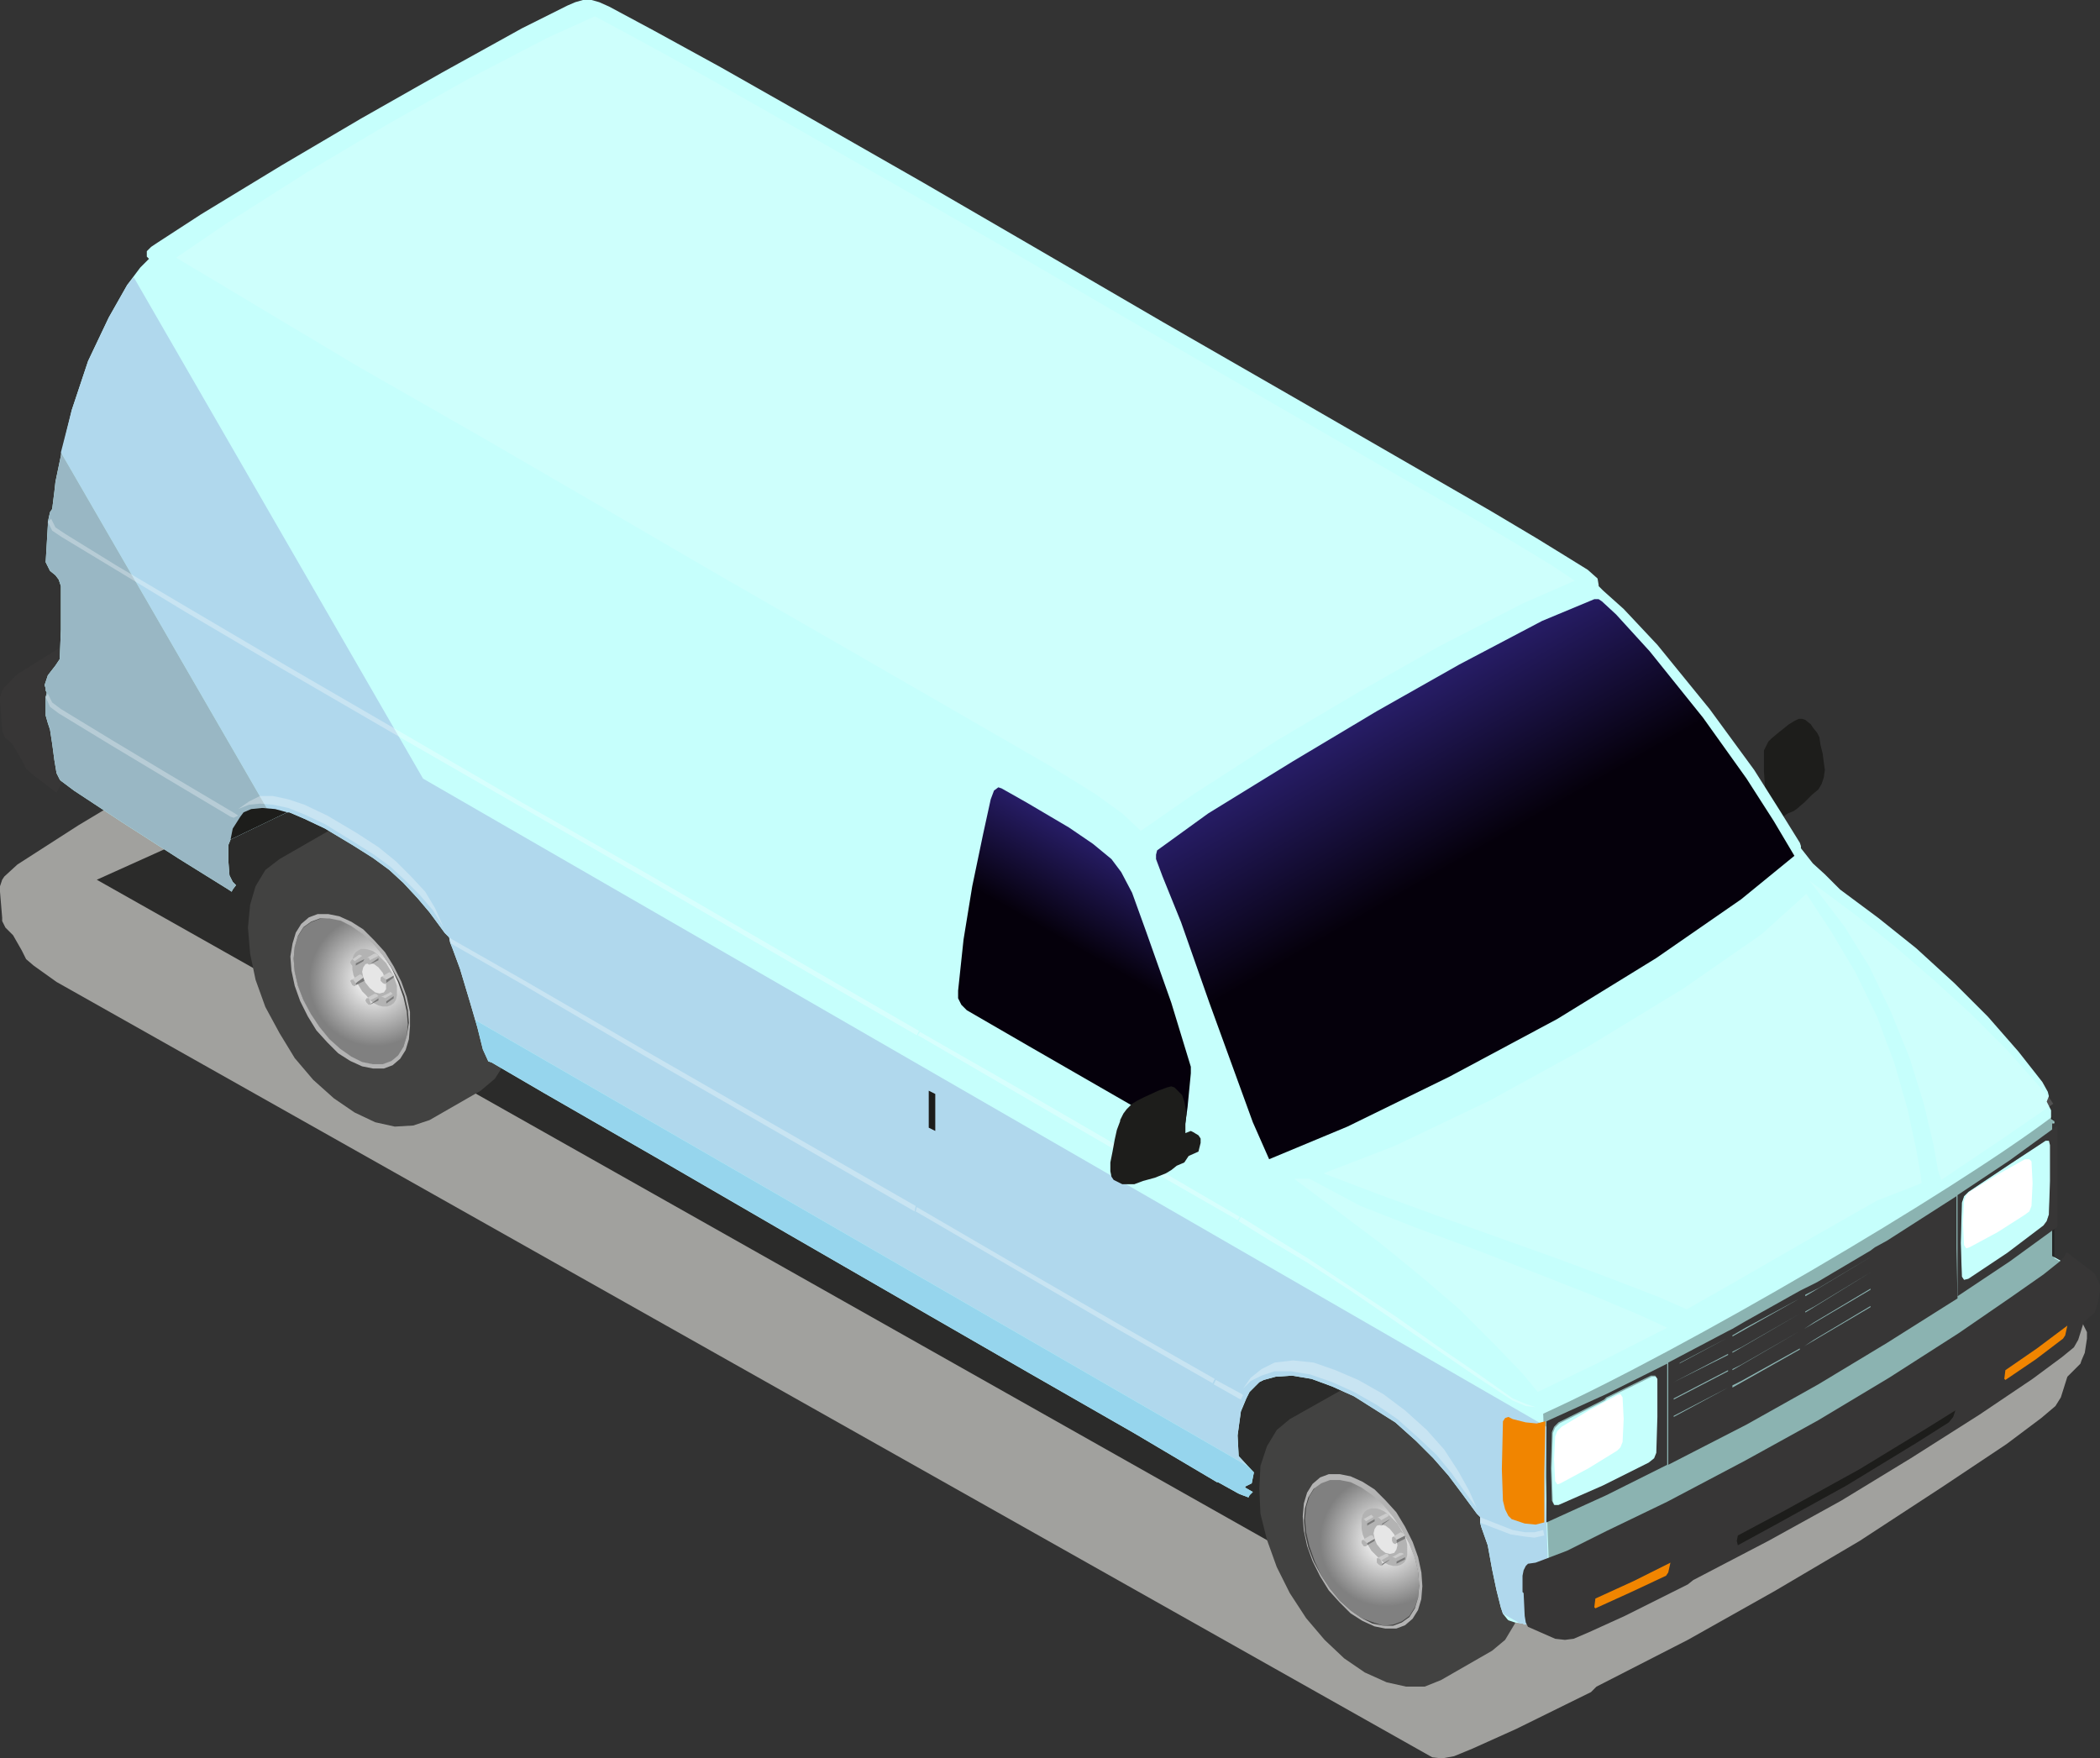
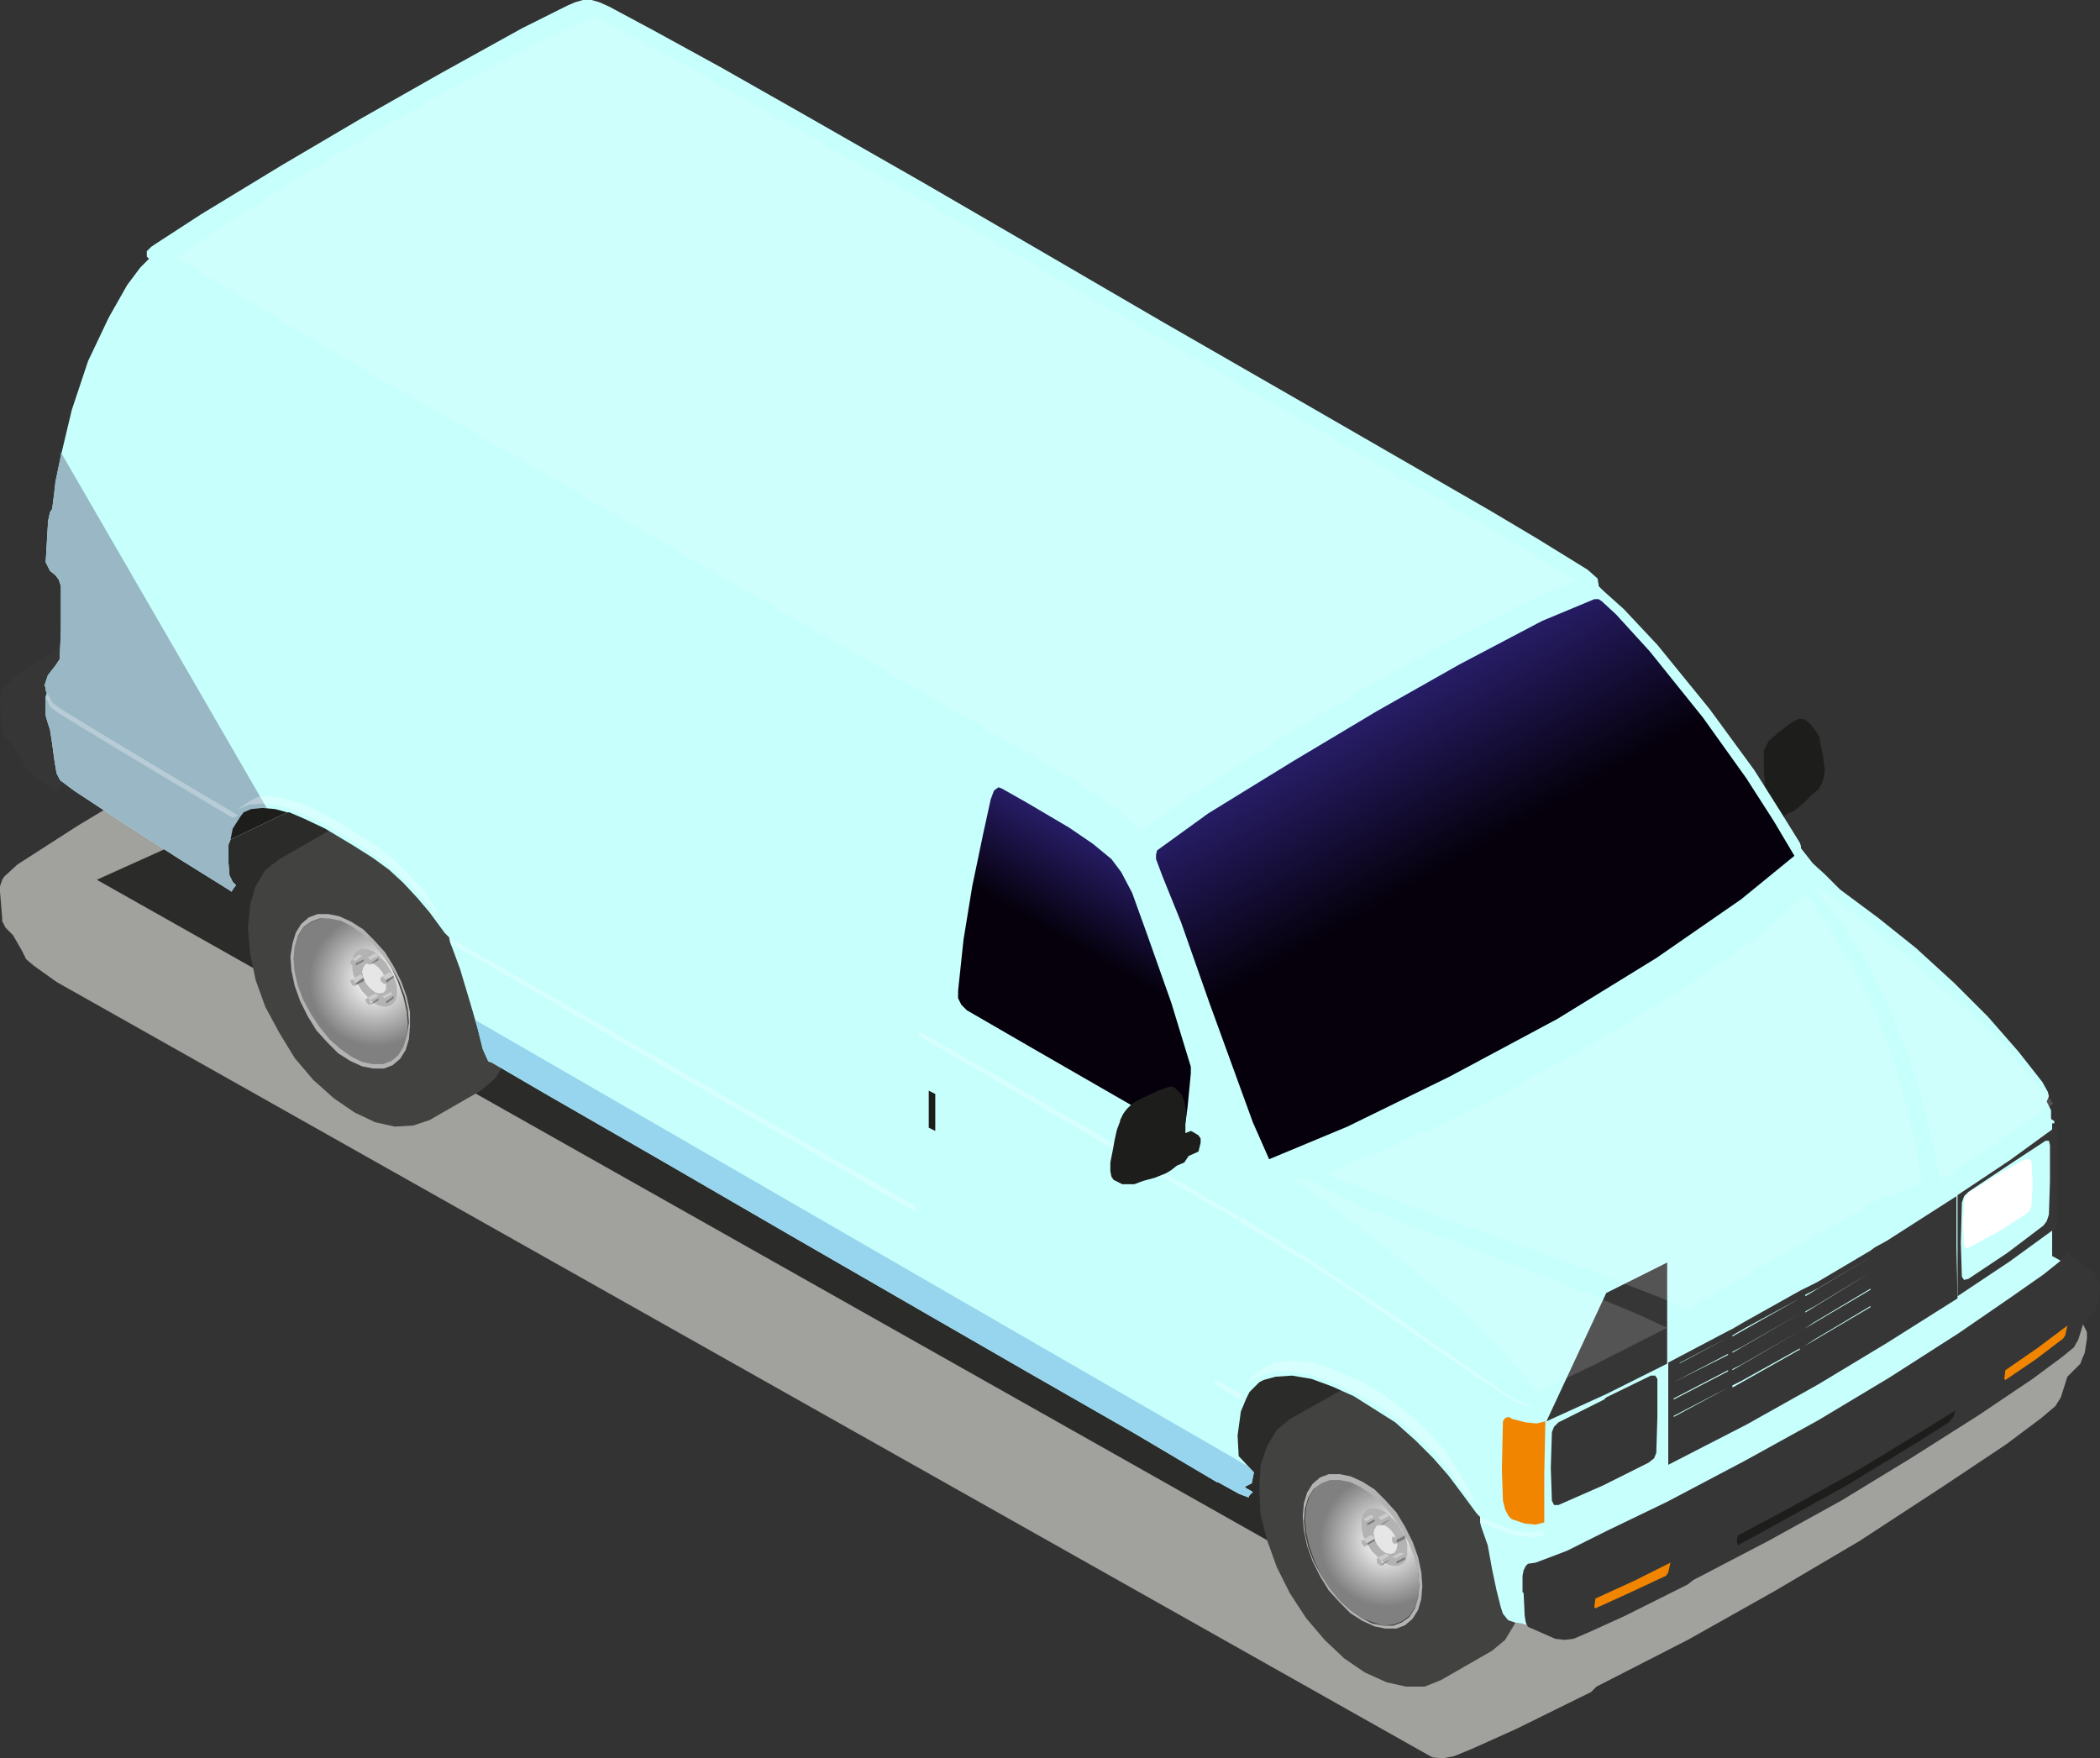
<svg xmlns="http://www.w3.org/2000/svg" xmlns:xlink="http://www.w3.org/1999/xlink" id="Layer_1" data-name="Layer 1" viewBox="0 0 193.1 161.7">
  <rect x="0" y="0" width="193.1" height="161.7" fill="#333333" stroke="none" />
  <defs>
    <style>.cls-1{fill:#1d1d1b;}.cls-2{fill:#373636;}.cls-3{fill:#a1a19e;}.cls-4{fill:#2b2b2a;}.cls-5{fill:#424241;}.cls-6{fill:url(#Dégradé_sans_nom_2);}.cls-7{fill:url(#Dégradé_sans_nom_2-2);}.cls-8{fill:#c6fffc;}.cls-13,.cls-9{opacity:0.3;}.cls-13,.cls-21,.cls-9{isolation:isolate;}.cls-10{fill:#b0d8ed;}.cls-11{fill:#99b7c4;}.cls-12{fill:#96d5ed;}.cls-13,.cls-16{fill:#fff;}.cls-14{fill:url(#Dégradé_sans_nom_3);}.cls-15{fill:url(#Dégradé_sans_nom_4);}.cls-17{fill:#f18500;}.cls-18{fill:#b3b3b3;}.cls-19{fill:#797979;}.cls-20{fill:#ccc;}.cls-21,.cls-22{opacity:0.15;}</style>
    <radialGradient id="Dégradé_sans_nom_2" cx="34.48" cy="768.76" r="6.05" gradientTransform="translate(0 -678.61)" gradientUnits="userSpaceOnUse">
      <stop offset="0.26" stop-color="#e6e6e6" />
      <stop offset="1" stop-color="gray" />
    </radialGradient>
    <radialGradient id="Dégradé_sans_nom_2-2" cx="127.44" cy="820.28" r="6.05" xlink:href="#Dégradé_sans_nom_2" />
    <linearGradient id="Dégradé_sans_nom_3" x1="95.37" y1="69.25" x2="105.02" y2="85.96" gradientTransform="matrix(1, 0, 0, -1, 0, 165.89)" gradientUnits="userSpaceOnUse">
      <stop offset="0.52" stop-color="#05000b" />
      <stop offset="1" stop-color="#271d67" />
    </linearGradient>
    <linearGradient id="Dégradé_sans_nom_4" x1="125.49" y1="99.85" x2="141.89" y2="71.43" gradientTransform="matrix(1, 0, 0, -1, 0, 165.89)" gradientUnits="userSpaceOnUse">
      <stop offset="0" stop-color="#271d67" />
      <stop offset="0.48" stop-color="#05000b" />
    </linearGradient>
  </defs>
  <polygon id="polygon4769" class="cls-1" points="115 124.8 112.4 127.1 112.2 132.5 114.5 135.7 130.2 128.2 127.9 126.5 124.9 125.8 120.3 124.1 115 124.8" />
  <polygon id="polygon4771" class="cls-1" points="167.4 68.5 167.3 67.8 167.1 67.4 166.7 66.9 166.5 66.6 166 66.2 165.7 66.1 165.4 66.1 165 66.3 164.5 66.6 164.5 66.6 163.5 67.4 162.9 67.9 162.6 68.2 162.4 68.6 162.2 69 162.2 69.4 162.2 70.1 162.2 71 162.3 72.4 162.4 73.3 162.4 73.4 162.4 73.4 162.1 73.6 162 73.7 162 74.2 162.1 74.7 163.3 75.3 163.5 75.2 163.8 75.2 164.4 74.8 164.9 74.6 165.2 74.4 165.9 73.8 166.6 73.1 167.2 72.6 167.5 72.1 167.7 71.5 167.8 70.8 167.7 70.1 167.6 69.3 167.4 68.5" />
  <polygon id="polygon4773" class="cls-2" points="48.9 35.3 48.6 35 48.3 35 42.2 38.3 33.3 43.2 31 44.5 30.8 44.8 30.6 45.1 30.5 45.4 30.5 45.9 30.5 47.5 26.9 49.6 22.9 52 22.3 52.1 18.9 51.9 18.4 51.9 18 52 15.7 53.4 7.2 58.5 1.6 62 0.4 63.2 0.2 63.5 0 64.1 0 64.5 0.2 67 0.2 67.2 0.5 67.9 0.8 68.1 1.2 68.5 2 69.9 2.4 70.7 3.1 71.3 5.2 72.9 5.7 71.9 6.6 70.9 6.6 70.6 5.5 64.3 11 60.9 19.7 55.8 23 53.8 28.4 50.7 33.8 47.6 37.3 45.6 38 45.2 43.2 42.4 49 39.3 48.6 35.8 48.9 35.3" />
  <g id="polyline4775">
    <polyline id="polyline4497" class="cls-3" points="48.6 53.3 48.9 52.7 48.6 52.5 48.3 52.5 42.2 55.7 33.3 60.7 31 62 30.8 62.2 30.6 62.5 30.5 62.8 30.5 63.3 30.5 65 26.9 67.1 22.9 69.4 22.3 69.5 18.9 69.3 18.4 69.3 18 69.5 15.7 70.8 7.2 75.9 1.6 79.5 0.4 80.6 0.2 80.9 0 81.5 0 82 0.2 84.4 0.2 84.7 0.5 85.3 0.8 85.6 1.2 86 2 87.4 2.4 88.2 3.1 88.8 5.2 90.3 131.7 161.6 132.6 161.7 133.7 161.5 135.4 160.8 139.4 159 146.3 155.6 146.8 155.1 155.2 150.8 163.2 146.3 171 141.7 178.5 136.8 184.5 132.8 187.7 130.4 189 129.3 189.5 128.5 190.1 126.6 191.3 125.4 191.4 125.1 191.7 124.4 191.9 123.1 191.9 122.5 191.6 121.9 191.3 121.2" />
  </g>
  <g id="g4502">
    <polyline id="polyline4500" class="cls-4" points="57.1 56.9 56.8 57.5 48.1 53.1 52.2 61.1 46.3 64.2 39.8 67.8 35.7 68 30.7 70.9 18 76.8 8.9 80.9 132.4 150.6 134.4 149.7 139.7 147.1 140.1 146.6 141.5 145.9 149.8 141.7 157.5 137.3 165 132.9 172.3 128.1 178 124.3 180 122.8 180.6 121 182.3 119.2 183.5 118 187.7 122.2" />
  </g>
  <polygon id="polygon4777" class="cls-5" points="46.2 88.8 45.4 86.5 44.3 84.3 42.9 82.2 41.3 80.3 41.1 80 39.2 78.3 37.3 77 35.4 76.1 33.6 75.7 31.9 75.7 30.4 76.3 25.7 79 24.4 80 23.5 81.5 23 83.2 22.8 85.3 23 87.7 23.5 90.1 24.4 92.6 25.7 95 27.1 97.3 28.8 99.3 30.7 101 32.6 102.3 34.5 103.2 36.3 103.6 38 103.5 39.5 103 44.2 100.3 45.5 99.2 46.4 97.8 46.9 96 47.1 93.9 46.9 91.6 46.4 89.2 46.2 88.8" />
  <polygon id="polygon4784" class="cls-6" points="36.6 97.1 36 97.6 35.2 97.9 34.3 97.9 33.3 97.7 32.3 97.2 31.2 96.5 30.3 95.6 29.4 94.5 28.6 93.3 27.9 92 27.4 90.7 27.1 89.4 27 88.2 27.1 87 27.4 86.1 27.9 85.3 28.6 84.8 29.4 84.5 30.3 84.4 31.2 84.6 32.3 85.1 33.3 85.8 34.3 86.7 35.2 87.8 36 89 36.6 90.3 37.1 91.7 37.4 93 37.5 94.2 37.4 95.3 37.1 96.3 36.6 97.1" />
  <polygon id="polygon4786" class="cls-5" points="139.2 140.3 138.4 138 137.2 135.8 135.9 133.7 134.3 131.8 134 131.5 132.2 129.8 130.3 128.5 128.4 127.6 126.5 127.2 124.8 127.3 123.4 127.8 118.6 130.5 117.4 131.5 116.5 133 115.9 134.8 115.8 136.9 115.9 139.2 116.5 141.6 117.4 144.1 118.6 146.5 120.1 148.8 121.8 150.8 123.6 152.5 125.5 153.8 127.5 154.7 129.3 155.1 131 155.1 132.5 154.5 137.2 151.8 138.4 150.8 139.3 149.3 139.9 147.5 140.1 145.4 139.9 143.1 139.3 140.7 139.2 140.3" />
  <polygon id="polygon4793" class="cls-7" points="129.6 148.6 128.9 149.1 128.1 149.4 127.2 149.5 126.3 149.2 125.2 148.8 124.2 148.1 123.2 147.2 122.3 146.1 121.5 144.9 120.9 143.6 120.4 142.2 120.1 140.9 120 139.7 120.1 138.6 120.4 137.6 120.9 136.8 121.5 136.3 122.3 136 123.2 136 124.2 136.2 125.2 136.6 126.3 137.4 127.2 138.3 128.1 139.4 128.9 140.6 129.6 141.9 130.1 143.2 130.4 144.5 130.5 145.7 130.4 146.9 130.1 147.8 129.6 148.6" />
  <polygon id="polygon4795" class="cls-8" points="188.2 101.3 188.4 100.8 188.3 100.4 187.8 99.5 185.6 96.7 182.8 93.5 179.7 90.4 176.2 87.2 172.7 84.4 169.2 81.8 167.8 80.4 166.7 79.4 165.6 78 165.6 77.8 165.5 77.5 163.7 74.6 161.3 70.8 157.2 65.2 152.4 59.3 149.3 56 147.4 54.3 147 53.9 147 53.8 146.9 53.2 146 52.4 143.9 51.1 141.3 49.5 137.1 47 131.9 44 118.9 36.5 106.9 29.6 95.4 22.9 84.9 16.8 73.7 10.4 66.3 6.2 60.1 2.8 56 0.6 55.1 0.2 54.4 0 53.6 0 52.9 0.2 52.2 0.5 48 2.6 40.6 6.7 33.2 10.9 25.9 15.2 18.5 19.7 14.5 22.3 13.9 22.7 13.5 23.1 13.5 23.6 13.7 23.8 13.4 24.1 12.9 24.6 11.7 26.2 10 29.2 8.1 33.2 6.6 37.7 5.6 41.9 5.1 44.3 5 45.2 4.8 46.8 4.6 47.1 4.4 48 4.4 48.3 4.2 51.7 4.6 52.5 5.1 52.9 5.4 53.3 5.6 53.9 5.6 57.9 5.5 60.4 5.5 60.6 5.1 61.2 4.4 62.1 4.1 63 4.2 63.3 4.2 63.5 4.3 63.7 4.2 64.1 4.2 64.5 4.2 65.6 4.2 65.8 4.4 66.5 4.6 67.1 4.8 68.4 5 69.9 5.2 71.1 5.5 71.7 5.6 71.8 6.4 72.4 6.8 72.7 11.2 75.6 16.5 79 21 81.8 21.3 82 21.4 81.8 21.7 81.4 21.4 81.1 21.1 80.5 21 79.2 21 77.7 21.2 77.2 26.4 74.7 26.6 74.7 28 75.3 29.9 76.2 32.4 77.7 34.3 78.9 35.8 80 37.1 81.2 38.4 82.6 39.5 83.9 40.9 85.8 41.3 86.2 41.4 86.7 41.6 87.2 42.3 89.1 43.2 92.1 43.9 94.5 44.4 96.5 44.9 97.6 45.2 97.7 50 100.5 60.6 106.6 72.5 113.5 85.5 121 94.7 126.3 104.3 131.8 111.9 136.3 112 136.3 112 136.3 113.8 137.3 114 137.4 114.8 137.7 114.9 137.5 115.2 137.2 114.5 136.8 114.5 136.7 115.1 136.4 115.3 135.4 113.9 133.9 113.8 132 114.1 129.8 114.6 128.6 114.9 128 115.8 127.1 116.2 126.9 117.3 126.6 118.8 126.5 120.6 126.8 122.5 127.5 124.5 128.4 126.4 129.6 128.3 130.8 130.2 132.5 131.8 134.1 133.2 135.7 134.4 137.3 135.8 139.2 136.1 139.5 136.1 140 136.2 140.4 136.8 142.1 137.2 144.3 137.6 146.2 138 147.8 138.2 148.4 138.6 148.9 138.7 149 139.3 149.2 140 149.3 140.2 149.4 140.5 149.3 140.7 148.8 140.8 148.1 141 146.8 148.7 142.3 152.1 140.4 153.5 138.2 175.5 126.2 176 126.5 179.4 124.6 187.6 119.9 190.5 116.5 188.7 115.5 188.7 111.4 188.7 103.3 188.9 103.3 188.9 103.1 188.6 102.9 188.6 102.1 188.2 101.3" />
-   <path id="path4797" class="cls-9" d="M192.31,112.34v-8.1l.2-.1v-.2l-.2-.1v-.2c-9.3,7-33.8,21.4-46.8,27.3l.6,15.9,6.3-3.6,3.4-1.9,1.4-2.2,22-11.9.5.3,3.4-1.9,8.2-4.7,3-3.3-1.8-1v-4.3ZM156,134.64l-.2.5-.5.4-4.2,2.1-4.1,1.8h-.4l-.2-.4-.1-3,.1-3.3.2-.5.4-.4,4.2-2.1.2-.2,4.1-2h.4l.2.3v3.5Zm36-22-.2.6-.3.4-3.3,2.5-3.6,2.4-.4.1-.2-.3-.1-3.1.1-3.7.2-.6.4-.4,3.9-2.6,3.3-2.2h.3l.1.4v3.3Z" transform="translate(-3.61 -0.94)" />
-   <polygon id="polygon4813" class="cls-10" points="140.7 148.8 140.8 148.1 141 146.8 142.4 145.9 142.1 136.7 142.2 131.2 38.9 71.6 12.3 25.5 11.7 26.2 10 29.2 8.1 33.2 6.6 37.7 5.6 41.6 25.1 75.3 26.4 74.7 26.6 74.7 28 75.3 29.9 76.2 32.4 77.7 34.3 78.9 35.8 80 37.1 81.2 38.4 82.6 39.5 83.9 40.9 85.8 41.3 86.2 41.4 86.7 41.6 87.2 42.3 89.1 43.2 92.1 43.7 93.8 114.7 134.8 113.9 133.9 113.8 132 114.1 129.8 114.6 128.6 114.9 128 115.8 127.1 116.2 126.9 117.3 126.6 118.8 126.5 120.6 126.8 122.5 127.5 124.5 128.4 126.4 129.6 128.3 130.8 130.2 132.5 131.8 134.1 133.2 135.7 134.4 137.3 135.8 139.2 136.1 139.5 136.1 140 136.2 140.4 136.8 142.1 137.2 144.3 137.6 146.2 138 147.8 138.2 148.4 139.8 149.3 140 149.3 140.2 149.4 140.5 149.3 140.7 148.8" />
  <polygon id="polygon4815" class="cls-11" points="5 45.2 4.8 46.8 4.6 47.1 4.4 48 4.4 48.3 4.2 51.7 4.6 52.5 5.1 52.9 5.4 53.3 5.6 53.9 5.6 57.9 5.5 60.4 5.5 60.6 5.1 61.2 4.4 62.1 4.1 63 4.2 63.3 4.2 63.5 4.3 63.7 4.2 64.1 4.2 64.5 4.2 65.6 4.2 65.8 4.4 66.5 4.6 67.1 4.8 68.4 5 69.9 5.2 71.1 5.5 71.7 5.6 71.8 6.4 72.4 6.8 72.7 11.2 75.6 16.5 79 21 81.8 21.3 82 21.4 81.8 21.7 81.4 21.4 81.1 21.1 80.5 21 79.2 21 77.7 21.2 77.2 25.1 75.3 5.6 41.6 5.6 41.9 5.1 44.3 5 45.2" />
  <polygon id="polygon4817" class="cls-12" points="44.9 97.6 45.2 97.7 50 100.5 60.6 106.6 72.5 113.5 85.5 121 94.7 126.3 104.3 131.8 111.9 136.3 112 136.3 112 136.3 113.8 137.3 114 137.4 114.8 137.7 114.9 137.5 115.2 137.2 114.5 136.8 114.5 136.7 115.1 136.4 115.3 135.4 114.7 134.8 43.7 93.8 43.9 94.5 44.4 96.5 44.9 97.6" />
  <g id="g4823">
-     <polygon id="polygon4819" class="cls-13" points="84.3 111 84.2 111.4 93.3 116.7 102.9 122.3 111.5 127.2 111.7 126.8 103.1 121.9 93.4 116.3 84.3 111" />
    <polygon id="polygon4821" class="cls-13" points="84.6 94.9 84.4 95.2 93.5 100.5 103.5 106.3 113.8 112.2 114 111.9 103.7 105.9 93.7 100.1 84.6 94.9" />
  </g>
  <polygon id="polygon4825" class="cls-14" points="105.4 85.7 104.1 82.1 103.1 80.2 102.2 79 100.5 77.6 98.3 76.1 94.4 73.8 92.1 72.5 91.8 72.4 91.4 72.7 91.1 73.5 90.4 76.7 89.4 81.5 88.6 86.4 88.1 91.1 88.1 91.8 88.4 92.4 88.9 92.9 94.6 96.2 104.5 101.9 108.3 104.1 108.8 104.2 108.9 104 109.2 101.8 109.5 98.7 109.5 98.1 107.7 92.2 105.4 85.7" />
  <polygon id="polygon4827" class="cls-15" points="156.6 66 151.7 59.9 148.6 56.5 147.3 55.3 147 55.1 146.6 55.1 141.8 57.1 134.2 61.1 126.6 65.4 118.9 70 111.1 74.8 106.4 78.2 106.3 78.6 106.3 79 106.9 80.6 108.6 84.8 111.2 92.2 113.6 98.8 115.2 103.2 116.7 106.6 123.9 103.6 133.3 99 143.2 93.7 152.3 88.1 160.1 82.7 165 78.7 163.1 75.5 160.6 71.6 156.6 66" />
  <polygon id="polygon4829" class="cls-1" points="86 104 86 100.6 85.4 100.3 85.4 103.7 86 104" />
  <polygon id="polygon4831" class="cls-1" points="109.7 104.1 109.5 104 109 104.2 109 103.3 109.1 102.4 109 101.8 108.9 101.3 108.7 100.7 108 100 107.7 99.9 107.3 100 106.5 100.3 105.2 100.9 104.6 101.2 104.1 101.5 104 101.6 103.6 102 103.3 102.4 103 103 103 103.1 102.7 103.9 102.5 104.8 102.3 105.9 102.1 106.9 102.1 107.7 102.2 108.2 102.4 108.5 103.2 108.9 103.8 108.9 104.3 108.9 105.1 108.6 106.2 108.3 107.2 107.9 107.7 107.6 108.2 107.2 108.9 106.9 109.3 106.3 110.2 105.9 110.3 105.5 110.4 105.1 110.4 104.7 110.2 104.4 109.7 104.1" />
  <polygon id="polygon4833" class="cls-16" points="148.7 128.3 146.1 129.7 143.6 131.2 143.2 131.6 143 132.1 142.9 134.2 143 136.2 143.2 136.5 143.5 136.4 146.1 135 148.7 133.4 149 133.1 149.2 132.6 149.3 130.5 149.2 128.5 149 128.2 148.7 128.3" />
  <polygon id="polygon4835" class="cls-16" points="186.2 106.6 183.7 108 181.1 109.6 180.8 109.9 180.6 110.4 180.5 112.5 180.6 114.5 180.8 114.8 181.1 114.7 183.7 113.3 186.2 111.7 186.6 111.4 186.8 110.9 186.9 108.8 186.8 106.8 186.6 106.6 186.2 106.6" />
  <g id="g4841">
    <path id="path4837" class="cls-2" d="M188.41,107.64l-4.8,3.2v9.3l4.8-3.2,4.4-3.2v-9.3Zm3.3-1.8h.3l.1.4v3.3l-.1,3.1-.2.6-.3.4-3.3,2.5-3.6,2.4-.4.1-.2-.3-.1-3.1.1-3.7.2-.6.4-.4,3.9-2.6Z" transform="translate(-3.61 -0.94)" />
-     <path id="path4839" class="cls-2" d="M145.81,131.64v9.3l5.5-2.5,5.6-2.8v-9.3l-5.6,2.8Zm10-4.2.2.3v3.5l-.1,3.3-.2.5-.5.4-4.2,2.1-4.1,1.8h-.4l-.2-.4-.1-3,.1-3.3.2-.5.4-.4,4.2-2.1.2-.2,4.1-2Z" transform="translate(-3.61 -0.94)" />
+     <path id="path4839" class="cls-2" d="M145.81,131.64l5.5-2.5,5.6-2.8v-9.3l-5.6,2.8Zm10-4.2.2.3v3.5l-.1,3.3-.2.5-.5.4-4.2,2.1-4.1,1.8h-.4l-.2-.4-.1-3,.1-3.3.2-.5.4-.4,4.2-2.1.2-.2,4.1-2Z" transform="translate(-3.61 -0.94)" />
  </g>
  <path id="path4843" class="cls-2" d="M183.51,115.74v-4.8l-6.4,4.1-1.1.6-.4.3-4.9,2.9-1.2.6-.4.2-5,2.8-1.2.7-.4.2-5.5,2.9v9.4l7.2-3.7,6.6-3.7,6.3-3.8,6.5-4.1Zm-20.6,12.6.8-.4,5.4-3v.1l-6.2,3.5Zm6.6-3.6h0l.9-.6,5.2-3.1v.1Zm0-1.6h0l.9-.6,5.2-3.1v.1Zm-.4.2h0l-6.2,3.6v-.1l.8-.4Zm6.5-5.4h0l-6,3.7v-.1l.9-.5Zm-6.5,3.8h0l-6.2,3.6v-.1l.8-.4Zm-11.6,6.3,5-2.6v.1Zm0,1.5,5-2.6v.1l-5,2.6Zm5-1h0l-5,2.7v-.1Zm13.1-12h0l-6,3.6V120l1.2-.6Zm-6.5,3.8-6.2,3.5v-.1l1.2-.7Zm-6.6,3.6h0l-4.5,2.4.1-.1Z" transform="translate(-3.61 -0.94)" />
  <polygon id="polygon4845" class="cls-2" points="190.1 115.2 190 115.2 189.8 115.6 189.4 116 187.9 117.2 184.9 119.3 180.1 122.6 173.7 126.7 167.2 130.6 160.5 134.3 153.3 138.1 147.7 140.8 144.1 142.6 142 143.4 141.2 143.7 140.5 143.8 140.3 144 140.1 144.4 140 144.9 140 146 140 146.3 140 146.4 140.1 146.5 140.2 148.6 140.3 149.2 140.5 149.6 143 150.7 143.9 150.8 144.7 150.7 146.1 150.1 149.4 148.6 155.2 145.7 155.7 145.3 162.6 141.7 169.3 138 175.7 134.1 182 130.1 186.9 126.8 189.6 124.8 190.7 123.9 191.1 123.2 191.6 121.6 192.6 120.7 192.7 120.4 192.9 119.8 193.1 118.7 193.1 118.2 192.9 117.7 192.6 117.1 190.1 115.2" />
  <polygon id="polygon4847" class="cls-17" points="146.6 147.8 146.7 147.9 150 146.4 153.2 144.9 153.4 144.6 153.6 143.7 150.2 145.4 146.7 147 146.6 147.8" />
  <polygon id="polygon4849" class="cls-17" points="184.3 126.8 184.4 126.9 187.2 125 189.7 123.1 189.9 122.8 190.1 121.9 187.3 124 184.4 126 184.3 126.8" />
  <path id="path4851" class="cls-1" d="M182.81,131.74l-3,1.9-6.4,3.9-6.7,3.7-3.3,1.8-.1-.4.1-.5,4.5-2.4,6.7-3.7,6.4-3.9,2.4-1.5-.2.6Z" transform="translate(-3.61 -0.94)" />
  <polygon id="polygon4853" class="cls-17" points="139.1 130.5 138.7 130.3 138.4 130.4 138.2 130.7 138.1 135.1 138.2 138 138.4 138.8 138.7 139.4 139 139.7 140.2 140.1 141.2 140.2 142 140 142 135.5 142.1 130.7 141.3 130.9 140.3 130.8 139.1 130.5" />
  <g id="g4861">
    <polygon id="polygon4855" class="cls-13" points="5.6 65.2 4.8 64.6 4.4 63.8 4.2 64.1 4.6 65 5.4 65.6 10 68.4 15.5 71.7 21.2 75.1 21.5 75.2 21.9 75 21.6 74.8 15.7 71.3 10.2 68 5.6 65.2" />
    <polygon id="polygon4857" class="cls-13" points="41.6 86.4 41.3 86.2 41.4 86.7 41.7 86.9 48 90.5 59.1 97 71.1 103.9 84.1 111.4 84.2 110.9 71.3 103.5 59.3 96.6 48.1 90.1 41.6 86.4" />
-     <polygon id="polygon4859" class="cls-13" points="48 73.8 37.5 67.7 26.3 61.2 17.3 55.9 10.7 52 6 49.1 5.1 48.5 4.7 47.7 4.4 48 4.8 48.8 5.7 49.4 10.5 52.3 17.1 56.3 26.1 61.6 37.3 68.1 47.9 74.2 59.4 80.8 71.3 87.7 84.3 95.2 84.5 94.8 71.5 87.3 59.6 80.4 48 73.8" />
  </g>
  <g id="g4869">
    <polygon id="polygon4863" class="cls-13" points="113.9 128.6 114.1 128.7 114.3 128.3 114.2 128.2 111.8 126.9 111.6 127.3 113.9 128.6" />
    <polygon id="polygon4865" class="cls-13" points="140.2 140.9 139.1 140.7 136.3 139.6 136.1 139.5 136.1 140 136.3 140.1 138.9 141.1 140.2 141.3 141.1 141.4 142 141.2 141.9 140.7 141.1 140.9 140.2 140.9" />
    <polygon id="polygon4867" class="cls-13" points="140.3 129.1 139.1 128.6 136 126.4 132.2 123.8 128.4 121.1 124.3 118.4 120.4 115.8 117 113.7 114.1 111.9 113.9 112.3 116.8 114.1 120.2 116.1 124.2 118.7 128.3 121.5 132.1 124.1 135.9 126.7 139.1 128.8 140.3 129.3 141.2 129.4 140.3 129.1" />
  </g>
  <g id="g4875">
    <path id="path4871" class="cls-18" d="M39.91,91l-.2-.5-.3-.5-.3-.5-.4-.4-.4-.4-.4-.3-.3-.1-.4-.1h-.4l-.2.1-.3.2-.2.3-.1.4v.9l.1.5.2.5.3.5.3.5.4.4.3.4.4.3.4.2.4.1h.4l.3-.1.3-.2.2-.3.1-.4v-.9Zm-.8.5v.4l-.2.3-.4.1-.4-.1-.5-.4-.4-.5-.2-.5-.1-.5.1-.4.2-.3.4-.1.4.1.4.3.4.5.2.5Z" transform="translate(-3.61 -0.94)" />
    <path id="path4873" class="cls-18" d="M41.31,94l-.3-1.4-.5-1.4-.7-1.4-.8-1.3-1-1.1-1-1-1.1-.7-1.1-.5-1-.2h-1l-.8.3-.7.6-.5.8-.3,1-.2,1.2.1,1.3.3,1.4.5,1.4.7,1.4.8,1.3,1,1.1,1,1,1.1.7,1.1.5,1,.2h1l.8-.3.7-.6.5-.8.3-1,.1-1.2Zm-.3,2.2-.3,1-.5.8-.6.5-.8.3h-.9l-1-.2-1-.5-1-.7-1-.9-.9-1.1-.8-1.2-.7-1.3-.5-1.3-.3-1.3-.1-1.2.1-1.1.3-1,.5-.8.7-.5.8-.3h.9l1,.2,1,.5,1,.7,1,.9.9,1.1.8,1.1.7,1.3.5,1.3.3,1.3.1,1.2Z" transform="translate(-3.61 -0.94)" />
  </g>
  <g id="g4881">
    <path id="path4877" class="cls-18" d="M132.91,142.54l-.2-.5-.3-.5-.3-.5-.4-.4-.4-.4-.4-.3-.4-.2-.4-.1h-.4l-.3.1-.3.2-.2.3-.1.4v.9l.1.5.2.5.3.5.3.5.4.4.4.4.4.3.4.2.4.1h.4l.3-.1.3-.2.2-.3.1-.4V143Zm-.8.5-.1.4-.2.3-.4.1-.4-.1-.4-.3-.4-.5-.2-.5-.1-.5.1-.4.2-.3.4-.1.4.1.4.3.4.5.2.5Z" transform="translate(-3.61 -0.94)" />
    <path id="path4879" class="cls-18" d="M134.31,145.54l-.3-1.4-.5-1.4-.7-1.4L132,140l-1-1.1-1-1-1.1-.7-1.1-.5-1-.2h-1l-.8.3-.7.6-.5.8-.3,1-.1,1.2.1,1.3.3,1.4.5,1.4.7,1.4.8,1.3,1,1.1,1,1,1.1.7,1.1.5,1,.2h1l.8-.3.7-.6.5-.8.3-1,.1-1.2Zm-.3,2.3-.3,1-.5.8-.7.5-.8.3h-.9l-1-.2-1-.5-1-.7-1-.9-.9-1.1-.8-1.2-.7-1.3-.5-1.3-.3-1.3-.1-1.2.1-1.1.3-1,.5-.8.7-.5.8-.3h.9l1,.2,1,.5,1,.7,1,.9.9,1.1.8,1.2.7,1.3.5,1.3.3,1.3.1,1.2Z" transform="translate(-3.61 -0.94)" />
  </g>
  <polygon id="polygon4883" class="cls-1" points="22.4 74.7 22.1 75.1 21.4 76.2 21.2 77.2 26.4 74.7 25.3 74.4 24.1 74.3 23.1 74.4 22.4 74.7" />
  <polygon id="polygon4885" class="cls-13" points="37.8 80.6 36.4 79.2 34.8 77.9 32.8 76.6 30.1 75 28 74 26.5 73.5 25.1 73.2 23.9 73.2 22.9 73.7 21.9 74.4 22.9 74 23.9 73.9 25.1 74 26.5 74.3 28 74.9 29.9 75.8 32.5 77.4 34.4 78.6 35.9 79.7 37.3 81 38.6 82.3 39.8 83.7 40.8 85.3 40 83.5 39.1 82 37.8 80.6" />
  <polygon id="polygon4887" class="cls-13" points="132.8 133.3 131.2 131.5 129.2 129.7 127.2 128.2 124.9 126.9 122.8 126 120.8 125.3 118.9 125.1 117.2 125.3 116 125.9 115 126.7 114.3 127.7 115 127 116 126.5 117.2 126.1 118.7 126.1 120.5 126.4 122.5 127.1 124.5 128 126.6 129.2 128.5 130.5 130.4 132.2 132.1 133.8 133.5 135.5 134.7 137.2 135.8 138.7 135.1 137.1 134.1 135.3 132.8 133.3" />
  <g id="g4901">
    <polygon id="polygon4889" class="cls-19" points="33.5 90.2 33.4 89.9 32.7 90.4 32.7 90.6 33.5 90.2" />
    <polygon id="polygon4891" class="cls-19" points="34.8 91.8 34.1 92.3 34 92.4 34.8 92 34.8 91.8" />
    <polygon id="polygon4893" class="cls-19" points="33.5 88.2 32.7 88.6 32.7 88.8 33.4 88.4 33.5 88.2" />
    <polygon id="polygon4895" class="cls-19" points="36.2 91.6 35.5 92.1 35.5 92.3 36.2 91.8 36.2 91.6" />
    <polygon id="polygon4897" class="cls-19" points="34.8 88.1 34.1 88.6 34 88.7 34.8 88.3 34.8 88.1" />
    <polygon id="polygon4899" class="cls-19" points="35.5 90.1 35.5 90.4 36.2 89.9 36.2 89.7 35.5 90.1" />
  </g>
  <g id="g4915">
    <polygon id="polygon4903" class="cls-20" points="32.5 90.1 32.7 90.4 33.4 89.9 33.3 89.7 33.1 89.6 32.3 90.1 32.5 90.1" />
    <polygon id="polygon4905" class="cls-20" points="33.9 91.8 34 92 34.8 91.6 34.6 91.4 34.4 91.4 33.7 91.8 33.9 91.8" />
    <polygon id="polygon4907" class="cls-20" points="33.1 87.8 33 87.8 32.3 88.3 32.4 88.2 32.6 88.4 33.3 87.9 33.1 87.8" />
    <polygon id="polygon4909" class="cls-20" points="35.2 91.7 35.4 91.8 36.1 91.4 35.9 91.2 35.8 91.3 35 91.7 35.2 91.7" />
    <polygon id="polygon4911" class="cls-20" points="33.9 88.1 34 88.3 34.8 87.9 34.6 87.7 34.4 87.7 33.7 88.1 33.9 88.1" />
    <polygon id="polygon4913" class="cls-20" points="36 89.5 35.8 89.4 35.1 89.8 35.3 89.9 35.5 90.1 36.2 89.7 36 89.5" />
  </g>
  <g id="g4929">
    <polygon id="polygon4917" class="cls-18" points="32.2 90.2 32.3 90.4 32.4 90.6 32.6 90.7 32.7 90.6 32.7 90.4 32.5 90.1 32.3 90.1 32.2 90.2" />
    <polygon id="polygon4919" class="cls-18" points="33.6 92 33.7 92.2 33.9 92.4 34 92.4 34.1 92.3 34 92 33.9 91.8 33.7 91.8 33.6 92" />
    <polygon id="polygon4921" class="cls-18" points="32.2 88.5 32.3 88.7 32.5 88.9 32.7 88.8 32.7 88.6 32.6 88.4 32.4 88.2 32.3 88.3 32.2 88.5" />
    <polygon id="polygon4923" class="cls-18" points="35 91.9 35.1 92.2 35.3 92.3 35.5 92.3 35.5 92.1 35.4 91.8 35.2 91.7 35 91.7 35 91.9" />
    <polygon id="polygon4925" class="cls-18" points="33.6 88.3 33.7 88.5 33.9 88.7 34 88.7 34.1 88.6 34 88.3 33.9 88.1 33.7 88.1 33.6 88.3" />
    <polygon id="polygon4927" class="cls-18" points="35.5 90.4 35.5 90.1 35.3 89.9 35.1 89.8 35 89.9 35 90.2 35.2 90.4 35.4 90.5 35.5 90.4" />
  </g>
  <g id="g4943">
    <polygon id="polygon4931" class="cls-19" points="126.4 141.7 126.4 141.5 125.7 141.9 125.7 142.1 126.4 141.7" />
    <polygon id="polygon4933" class="cls-19" points="127.8 143.4 127.1 143.8 127 144 127.7 143.5 127.8 143.4" />
    <polygon id="polygon4935" class="cls-19" points="126.4 139.7 125.7 140.1 125.7 140.3 126.4 139.9 126.4 139.7" />
    <polygon id="polygon4937" class="cls-19" points="129.2 143.2 128.4 143.6 128.4 143.8 129.2 143.4 129.2 143.2" />
    <polygon id="polygon4939" class="cls-19" points="127.8 139.7 127.1 140.1 127 140.3 127.7 139.8 127.8 139.7" />
    <polygon id="polygon4941" class="cls-19" points="128.4 141.6 128.4 141.9 129.2 141.5 129.2 141.2 128.4 141.6" />
  </g>
  <g id="g4957">
    <polygon id="polygon4945" class="cls-20" points="125.5 141.7 125.7 141.9 126.4 141.5 126.2 141.2 126 141.2 125.3 141.6 125.5 141.7" />
    <polygon id="polygon4947" class="cls-20" points="126.8 143.3 127 143.5 127.7 143.1 127.6 142.9 127.4 142.9 126.6 143.3 126.8 143.3" />
    <polygon id="polygon4949" class="cls-20" points="126.1 139.3 125.9 139.4 125.2 139.8 125.4 139.7 125.6 139.9 126.3 139.5 126.1 139.3" />
    <polygon id="polygon4951" class="cls-20" points="128.1 143.2 128.3 143.3 129.1 142.9 128.9 142.8 128.7 142.8 128 143.2 128.1 143.2" />
    <polygon id="polygon4953" class="cls-20" points="126.8 139.6 127 139.8 127.7 139.4 127.6 139.2 127.4 139.2 126.6 139.6 126.8 139.6" />
-     <polygon id="polygon4955" class="cls-20" points="129 141 128.8 140.9 128.1 141.3 128.3 141.4 128.4 141.6 129.2 141.2 129 141" />
  </g>
  <g id="g4971">
    <polygon id="polygon4959" class="cls-18" points="125.2 141.7 125.2 141.9 125.4 142.2 125.6 142.2 125.7 142.1 125.7 141.9 125.5 141.7 125.3 141.6 125.2 141.7" />
    <polygon id="polygon4961" class="cls-18" points="126.6 143.5 126.6 143.7 126.8 143.9 127 144 127.1 143.8 127 143.5 126.8 143.3 126.6 143.3 126.6 143.5" />
    <polygon id="polygon4963" class="cls-18" points="125.2 140 125.3 140.3 125.5 140.4 125.7 140.3 125.7 140.1 125.6 139.9 125.4 139.7 125.2 139.8 125.2 140" />
    <polygon id="polygon4965" class="cls-18" points="128 143.4 128.1 143.7 128.3 143.8 128.4 143.8 128.4 143.6 128.3 143.3 128.1 143.2 128 143.2 128 143.4" />
    <polygon id="polygon4967" class="cls-18" points="126.6 139.8 126.6 140.1 126.8 140.2 127 140.3 127.1 140.1 127 139.8 126.8 139.6 126.6 139.6 126.6 139.8" />
    <polygon id="polygon4969" class="cls-18" points="128.4 141.9 128.4 141.6 128.3 141.4 128.1 141.3 128 141.4 128 141.7 128.1 141.9 128.3 142 128.4 141.9" />
  </g>
  <g id="polygon4973" class="cls-21">
    <polygon id="polygon4617" class="cls-16" points="135.7 47.8 130.4 44.8 117.4 37.3 105.5 30.4 94 23.7 83.4 17.6 72.2 11.2 64.8 7 58.6 3.6 54.7 1.5 50.3 3.5 43 7.3 35.7 11.4 28.3 15.8 20.9 20.5 16.2 23.7 19.9 25.9 25.9 29.5 33.1 33.8 44.3 40.2 54.8 46.3 66.3 53 78.3 59.9 91.3 67.4 96.5 70.4 100.7 73 103.2 74.8 104.9 76.4 109.8 73 117.4 68.1 125 63.6 132.4 59.4 140 55.5 144.8 53.4 142.7 52 139.9 50.3 135.7 47.8" />
  </g>
  <g id="g4981" class="cls-22">
    <polygon id="polygon4975" class="cls-16" points="184.4 96.4 181.3 93.3 177.9 90.2 174.2 87 170.7 84.2 166.4 81 169.6 85.2 171.9 88.9 173.9 93.1 175.6 97.3 176.9 101.5 177.8 105.3 178.2 107.6 178.5 108.5 184.3 104.6 188.8 101.5 188.4 100.9 186.9 99.2 184.4 96.4" />
    <polygon id="polygon4977" class="cls-16" points="174.2 97.8 172.6 93.5 170.6 89.4 168.4 85.7 166.1 82.2 162 85.9 154.8 90.9 146.1 96.2 137 101.2 128.2 105.4 121.7 107.9 126.7 109.8 131.9 111.7 137.5 113.7 143.1 115.7 148.2 117.6 152.6 119.3 155.1 120.4 159.5 117.9 166.1 114.1 172.6 110.4 176.7 108.8 176.6 108 176.2 105.7 175.4 102 174.2 97.8" />
    <polygon id="polygon4979" class="cls-16" points="135.9 115 130.2 112.9 125.1 110.9 120.4 108.4 119 108.4 123.3 111.6 126.9 114.3 130.7 117.4 134.2 120.4 137.4 123.6 140 126.3 141.4 128 146.8 125.4 153.3 122.1 150.7 120.9 146.4 119.1 141.3 117.1 135.9 115" />
  </g>
</svg>